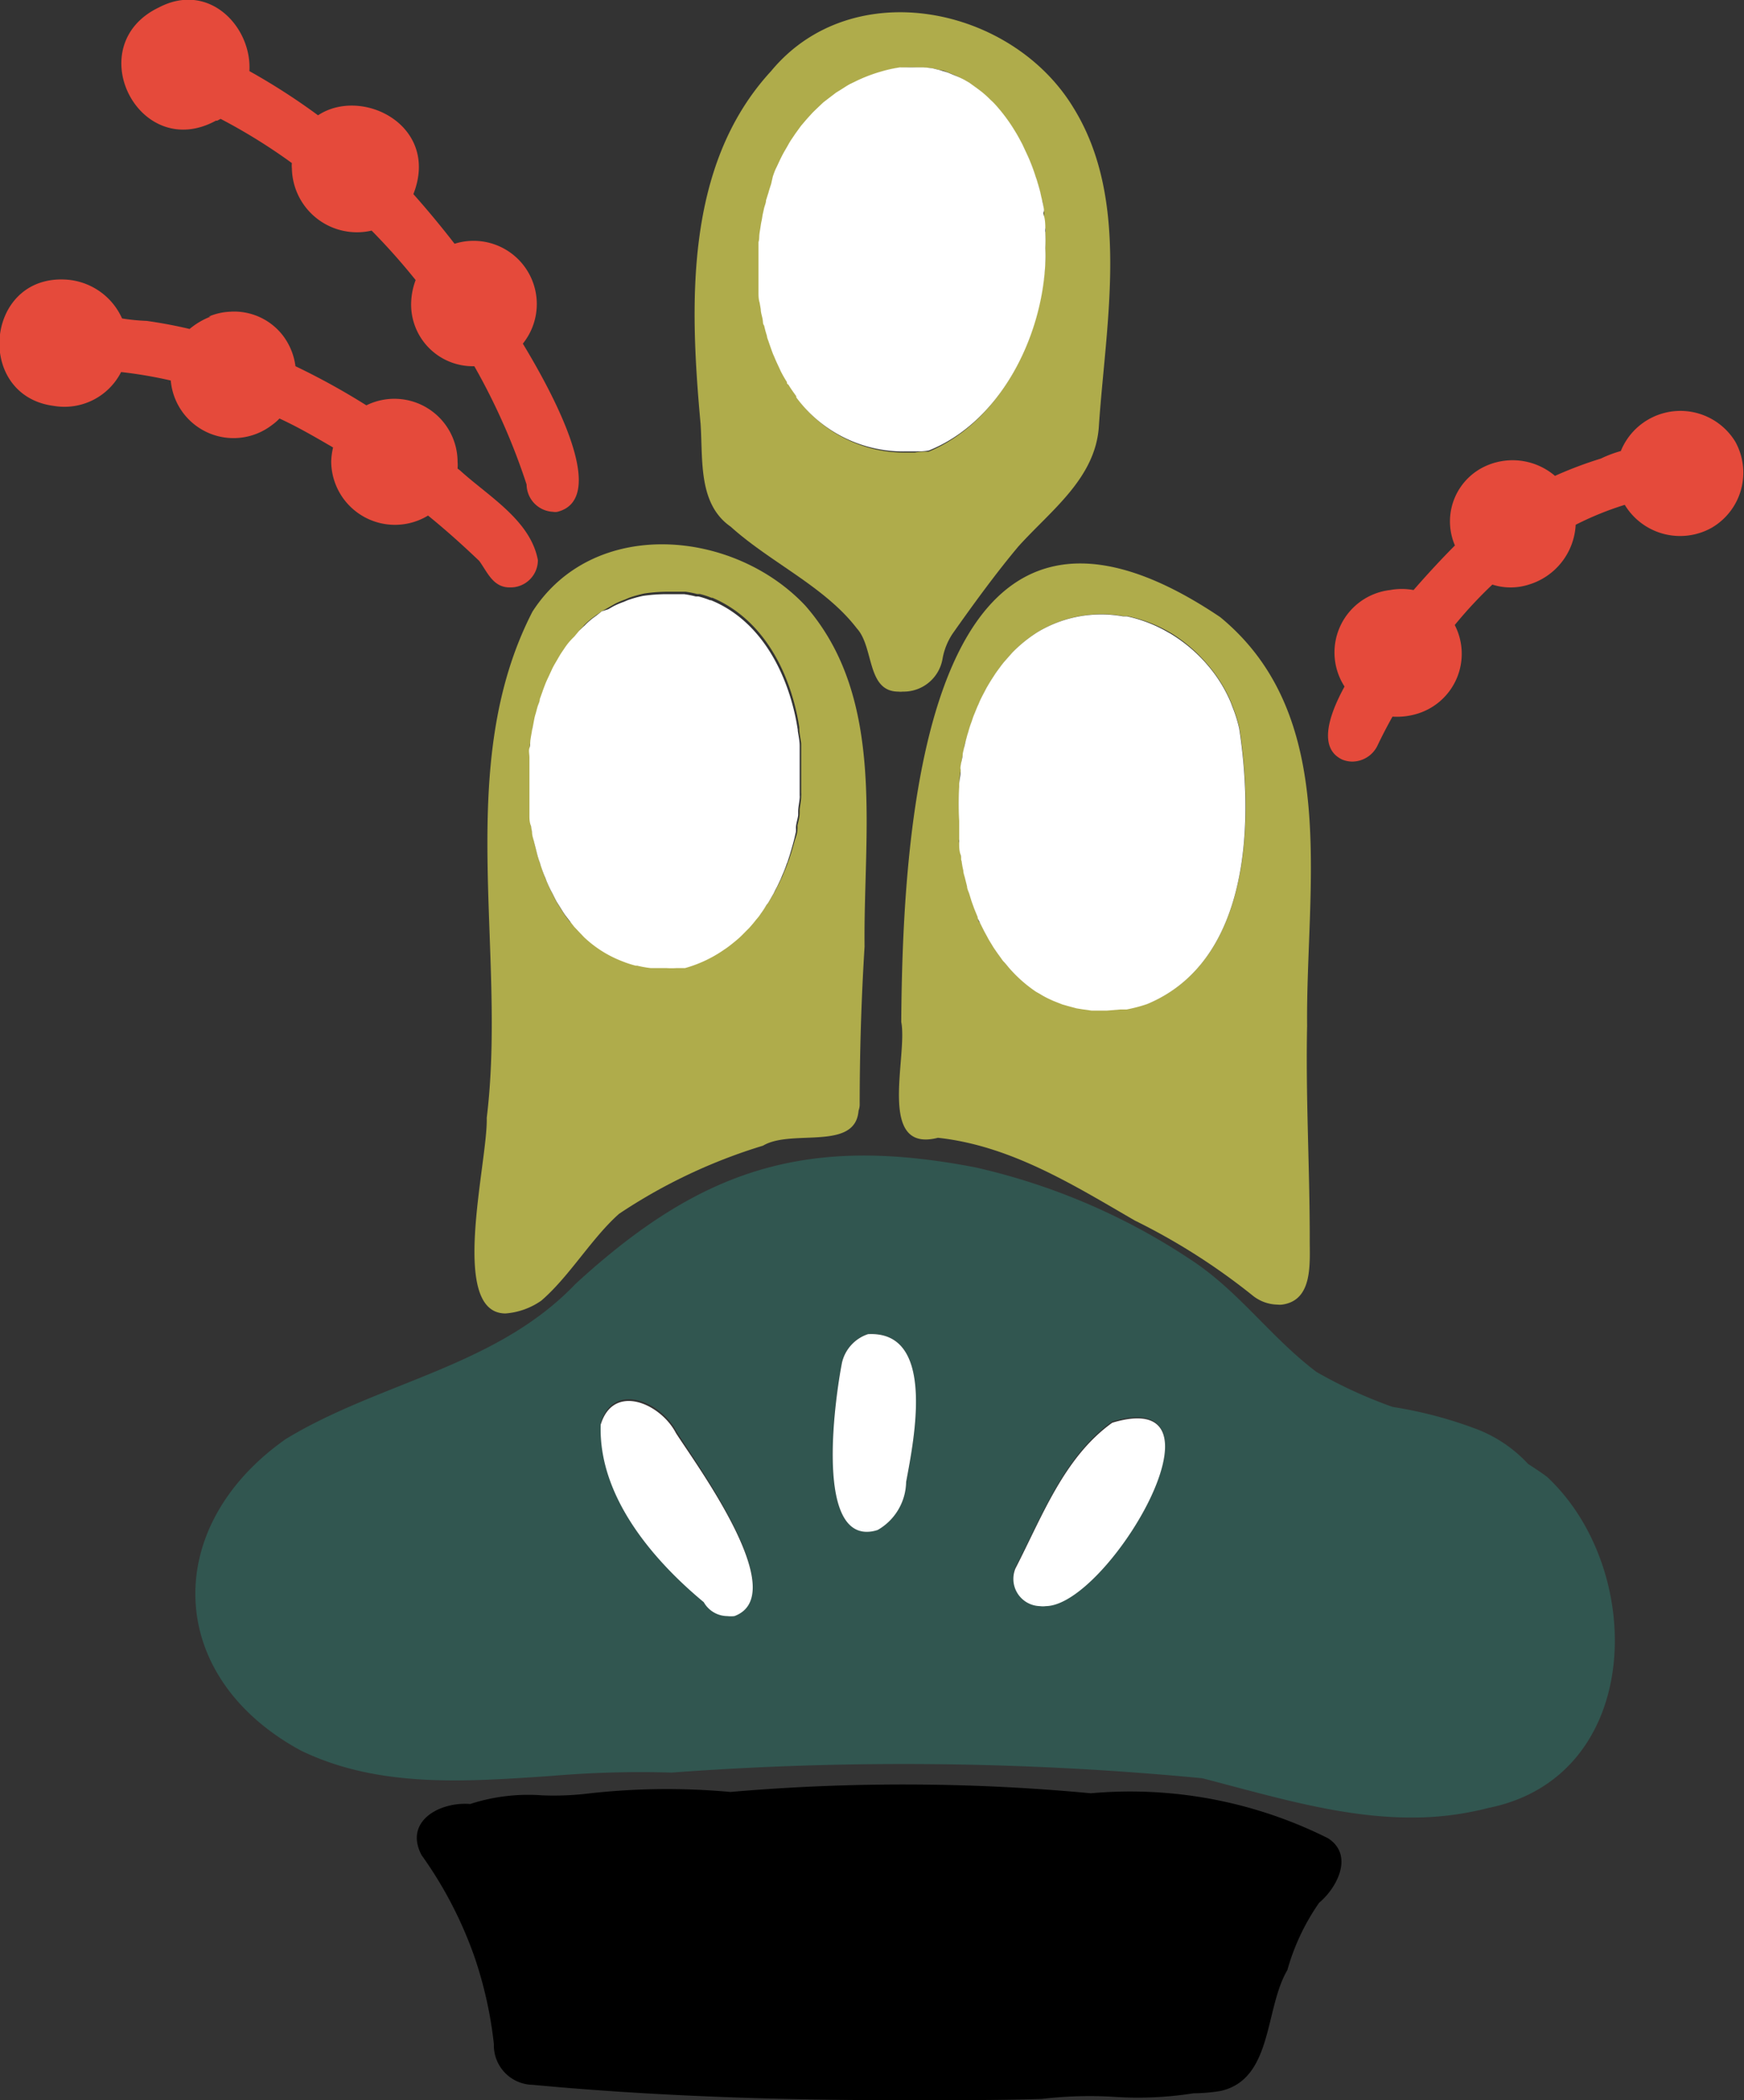
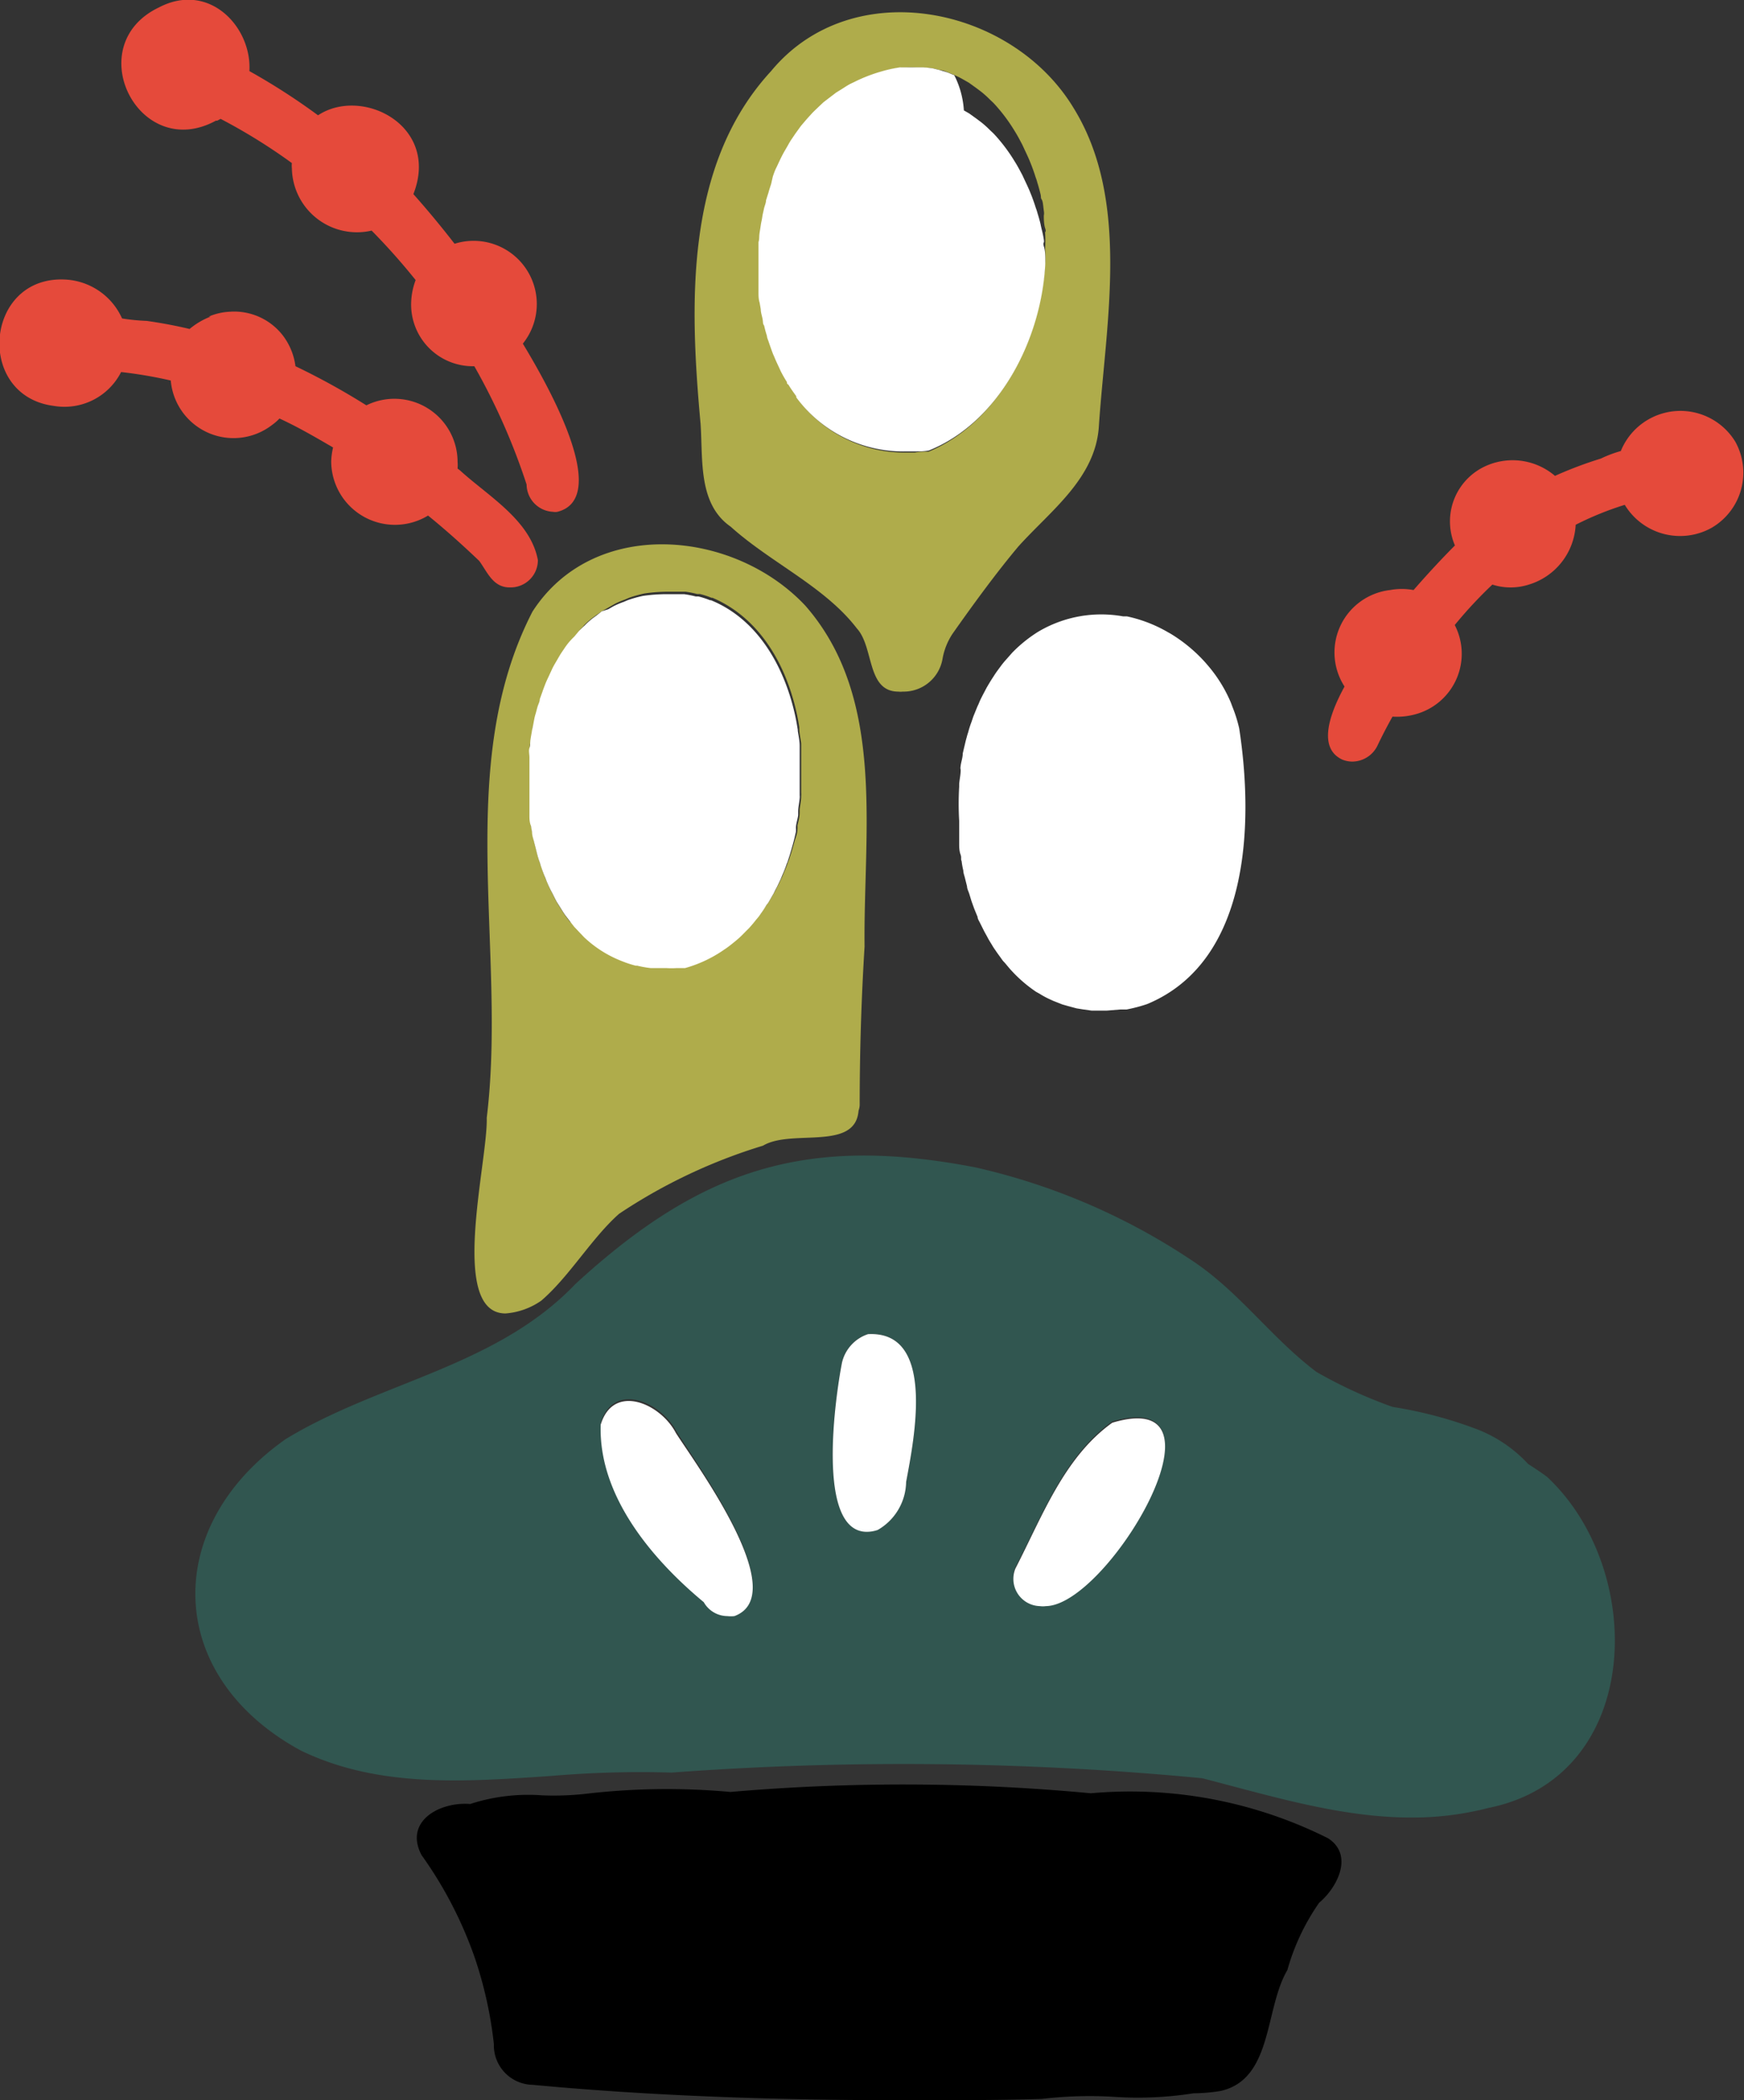
<svg xmlns="http://www.w3.org/2000/svg" viewBox="0 0 92.73 111.66">
  <rect x="0" y="0" width="92.73" height="111.66" fill="#333333" stroke="none" />
  <defs>
    <style>.cls-1{fill:none;}.cls-2{fill:#315650;}.cls-3{fill:#fff;}.cls-4{fill:#afac4b;}.cls-5{fill:#e54a3b;}</style>
  </defs>
  <g id="レイヤー_2" data-name="レイヤー 2">
    <g id="イラスト">
      <path class="cls-1" d="M50.74,4a4.78,4.78,0,0,1,.45.23A4.78,4.78,0,0,0,50.74,4Z" />
      <path class="cls-1" d="M48.66,3.52a4.63,4.63,0,0,0-.51,0c.21,0,.42,0,.62,0Z" />
-       <path class="cls-1" d="M51.47,4.37l.43.31Z" />
      <path class="cls-1" d="M49.08,3.56a5,5,0,0,1,.54.06A5,5,0,0,0,49.08,3.56Z" />
      <path class="cls-1" d="M49.94,3.7c.17,0,.33.09.49.15C50.27,3.79,50.11,3.75,49.94,3.7Z" />
      <path class="cls-1" d="M52.15,4.87a5.48,5.48,0,0,1,.44.4A5.48,5.48,0,0,0,52.15,4.87Z" />
      <path class="cls-1" d="M54,7.05c.12.2.23.41.34.62C54.2,7.46,54.09,7.25,54,7.05Z" />
      <path class="cls-1" d="M52.78,5.45a9,9,0,0,1,1.08,1.42A9,9,0,0,0,52.78,5.45Z" />
      <path class="cls-1" d="M41.48,8.6c.07-.15.14-.3.22-.44C41.62,8.3,41.55,8.45,41.48,8.6Z" />
      <path class="cls-1" d="M41.89,7.83c.08-.14.16-.29.25-.42C42.05,7.54,42,7.69,41.89,7.83Z" />
      <path class="cls-1" d="M54.43,7.93c.09.19.18.38.26.57C54.61,8.31,54.52,8.12,54.43,7.93Z" />
      <path class="cls-1" d="M42.35,7.1l.29-.4Z" />
      <path class="cls-1" d="M42.87,6.43c.11-.13.22-.26.34-.38C43.09,6.17,43,6.3,42.87,6.43Z" />
      <path class="cls-1" d="M44.77,4.77c.16-.1.32-.21.49-.3C45.09,4.56,44.93,4.67,44.77,4.77Z" />
      <path class="cls-1" d="M40.45,12c0-.15,0-.3.08-.44C40.5,11.68,40.47,11.83,40.45,12Z" />
      <path class="cls-1" d="M43.45,5.81l.38-.36Z" />
      <path class="cls-1" d="M41.18,19a2.44,2.44,0,0,1-.1-.24A2.44,2.44,0,0,0,41.18,19Z" />
      <path class="cls-1" d="M40.88,18.14c0-.09-.05-.19-.08-.28C40.83,18,40.85,18.05,40.88,18.14Z" />
      <path class="cls-1" d="M40.65,17.31c0-.11,0-.22-.08-.33C40.6,17.09,40.62,17.2,40.65,17.31Z" />
      <path class="cls-1" d="M40.47,16.44l-.06-.35Z" />
      <path class="cls-1" d="M40.33,12.87c0-.15,0-.29.05-.43C40.36,12.58,40.35,12.72,40.33,12.87Z" />
      <path class="cls-1" d="M40.28,14.67v0Z" />
      <path class="cls-1" d="M41.14,9.4c0-.15.11-.3.17-.44C41.25,9.1,41.19,9.25,41.14,9.4Z" />
      <path class="cls-1" d="M40.35,15.56c0-.13,0-.25,0-.38C40.32,15.31,40.33,15.43,40.35,15.56Z" />
      <path class="cls-1" d="M41.53,19.73l-.09-.2Z" />
      <path class="cls-1" d="M40.28,13.77c0-.14,0-.28,0-.42C40.29,13.49,40.28,13.63,40.28,13.77Z" />
      <path class="cls-1" d="M55.11,9.69c.06.19.11.38.16.58C55.22,10.07,55.17,9.88,55.11,9.69Z" />
      <path class="cls-1" d="M54.81,8.8c.07.19.14.38.2.58C55,9.18,54.88,9,54.81,8.8Z" />
      <path class="cls-1" d="M55.34,10.58c0,.2.08.39.11.59C55.42,11,55.39,10.78,55.34,10.58Z" />
      <path class="cls-1" d="M48.66,24l-.29,0Z" />
-       <path class="cls-1" d="M55.5,11.46c0,.22,0,.43.07.64C55.55,11.89,55.53,11.68,55.5,11.46Z" />
      <path class="cls-1" d="M42.41,21.13l0-.06Z" />
      <path class="cls-1" d="M41.94,20.45s0-.09-.08-.14S41.91,20.41,41.94,20.45Z" />
      <path class="cls-1" d="M44.09,5.25l.42-.32Z" />
      <path class="cls-1" d="M52.89,50.5a2.68,2.68,0,0,1-.18-.28A2.68,2.68,0,0,0,52.89,50.5Z" />
      <path class="cls-1" d="M56,53.18l-.24-.11Z" />
      <path class="cls-1" d="M53.87,51.72l-.14-.15Z" />
      <path class="cls-1" d="M55.24,52.8l-.18-.1Z" />
      <path class="cls-1" d="M53.36,51.14c-.07-.07-.12-.16-.18-.23S53.29,51.07,53.36,51.14Z" />
      <path class="cls-1" d="M51.77,48.3l-.13-.36Z" />
      <path class="cls-1" d="M52.09,49.08C52,49,52,48.85,52,48.74,52,48.85,52,49,52.09,49.08Z" />
      <path class="cls-1" d="M52.47,49.81l-.17-.31Z" />
      <path class="cls-1" d="M65.45,37.33l.09.24Z" />
      <path class="cls-1" d="M64.07,35.17l.13.15Z" />
      <path class="cls-1" d="M51.5,47.49c0-.12-.08-.25-.11-.37C51.42,47.24,51.46,47.37,51.5,47.49Z" />
      <path class="cls-1" d="M58.36,53.72l-.34,0Z" />
      <path class="cls-1" d="M59.54,53.66l-.73.06Z" />
      <path class="cls-1" d="M57.52,53.63l-.31-.05Z" />
      <path class="cls-1" d="M62.25,33.67l-.16-.09Z" />
      <path class="cls-1" d="M56.73,53.45l-.28-.08Z" />
      <path class="cls-1" d="M52.34,36.78l.12-.23Z" />
      <path class="cls-1" d="M51.66,38.36l.09-.27Z" />
      <path class="cls-1" d="M52,37.55a2.72,2.72,0,0,0,.11-.25A2.72,2.72,0,0,1,52,37.55Z" />
      <path class="cls-1" d="M53.26,35.34l.12-.15Z" />
      <path class="cls-1" d="M52.77,36l.13-.2Z" />
      <path class="cls-1" d="M61,53.38a8.29,8.29,0,0,1-1.14.24A8.29,8.29,0,0,0,61,53.38c5.47-2.27,5.66-9.63,4.89-14.65h0C66.67,43.75,66.48,51.1,61,53.38Z" />
      <path class="cls-1" d="M53.83,34.68l.09-.09Z" />
      <path class="cls-1" d="M59.72,32.73l.2,0Z" />
      <path class="cls-1" d="M51.1,45.77c0-.12-.05-.24-.06-.36C51.05,45.53,51.08,45.65,51.1,45.77Z" />
      <path class="cls-1" d="M51.4,39.19a2.76,2.76,0,0,1,.08-.27A2.76,2.76,0,0,0,51.4,39.19Z" />
      <path class="cls-1" d="M51,44.86c0-.12,0-.23,0-.34C50.94,44.63,51,44.74,51,44.86Z" />
      <path class="cls-1" d="M51.27,46.64c0-.12-.06-.24-.08-.37C51.21,46.4,51.24,46.52,51.27,46.64Z" />
      <path class="cls-1" d="M50.89,43.88c0-.08,0-.16,0-.25C50.88,43.72,50.89,43.8,50.89,43.88Z" />
      <path class="cls-1" d="M50.93,41.82s0-.1,0-.15S50.94,41.77,50.93,41.82Z" />
      <path class="cls-1" d="M51.19,40.05l.06-.26Z" />
      <path class="cls-1" d="M51,40.93c0-.08,0-.16,0-.24C51.06,40.77,51.05,40.85,51,40.93Z" />
      <path class="cls-1" d="M28.57,37.61c0-.15.09-.3.13-.44C28.66,37.31,28.61,37.46,28.57,37.61Z" />
      <path class="cls-1" d="M30.07,48.65c-.09-.13-.17-.26-.25-.39C29.9,48.39,30,48.52,30.07,48.65Z" />
      <path class="cls-1" d="M29.63,48c-.08-.14-.15-.28-.22-.43C29.48,47.68,29.55,47.82,29.63,48Z" />
      <path class="cls-1" d="M30.55,49.27,30.3,49Z" />
      <path class="cls-1" d="M28.64,45.62c-.05-.16-.09-.33-.13-.5C28.55,45.29,28.59,45.45,28.64,45.62Z" />
      <path class="cls-1" d="M28.42,44.77c0-.17-.08-.34-.11-.52C28.34,44.43,28.38,44.6,28.42,44.77Z" />
      <path class="cls-1" d="M28.92,46.44c-.06-.16-.11-.32-.17-.49C28.81,46.12,28.86,46.28,28.92,46.44Z" />
      <path class="cls-1" d="M31.09,49.84l-.21-.22Z" />
      <path class="cls-1" d="M39.25,49.93l-.13.11Z" />
      <path class="cls-1" d="M36,51.49a4.22,4.22,0,0,1-.49,0A4.22,4.22,0,0,0,36,51.49Z" />
      <path class="cls-1" d="M33.07,51.11h0Z" />
      <path class="cls-1" d="M28.25,43.9c0-.18-.06-.35-.08-.53C28.19,43.55,28.22,43.72,28.25,43.9Z" />
      <path class="cls-1" d="M38.62,50.43l-.09.06Z" />
      <path class="cls-1" d="M34.7,51.5h0Z" />
      <path class="cls-1" d="M33.88,51.36h0Z" />
      <path class="cls-1" d="M28.2,39.37c0-.17.05-.33.08-.49C28.25,39,28.23,39.2,28.2,39.37Z" />
      <path class="cls-1" d="M30.49,33.85l.26-.31Z" />
      <path class="cls-1" d="M29.17,36l.18-.39Z" />
      <path class="cls-1" d="M29.55,35.21l.21-.36Z" />
      <path class="cls-1" d="M30,34.5a4,4,0,0,1,.24-.33A4,4,0,0,0,30,34.5Z" />
      <path class="cls-1" d="M40.62,11.1c0-.15.07-.3.11-.45C40.69,10.8,40.65,11,40.62,11.1Z" />
      <path class="cls-1" d="M28.13,43c0-.17,0-.35,0-.53C28.1,42.65,28.11,42.83,28.13,43Z" />
      <path class="cls-1" d="M28.84,36.78c.05-.15.1-.29.16-.43C28.94,36.49,28.89,36.63,28.84,36.78Z" />
      <path class="cls-1" d="M28.06,42.09c0-.17,0-.34,0-.52C28.05,41.75,28.06,41.92,28.06,42.09Z" />
      <path class="cls-1" d="M28.1,40.27c0-.17,0-.33,0-.5C28.13,39.94,28.11,40.1,28.1,40.27Z" />
      <path class="cls-1" d="M28.06,41.18c0-.17,0-.34,0-.51C28.07,40.84,28.06,41,28.06,41.18Z" />
      <path class="cls-1" d="M28.36,38.48c0-.16.07-.31.1-.47C28.43,38.17,28.39,38.32,28.36,38.48Z" />
      <path class="cls-1" d="M39.83,49.36l-.15.15Z" />
      <path class="cls-1" d="M29.25,47.22c-.07-.15-.13-.3-.2-.46C29.12,46.92,29.18,47.07,29.25,47.22Z" />
      <path class="cls-1" d="M36.22,31.51l.2,0Z" />
      <path class="cls-1" d="M35.42,31.46h0Z" />
      <path class="cls-1" d="M33.2,31.87l.21-.09Z" />
      <path class="cls-1" d="M37,31.66l.14,0Z" />
      <path class="cls-1" d="M42.47,38.83v0Z" />
      <path class="cls-1" d="M37.79,31.9l.05,0Z" />
      <path class="cls-1" d="M42.31,38h0Z" />
      <path class="cls-1" d="M40.36,48.73l-.15.18Z" />
      <path class="cls-1" d="M42.58,39.68s0,0,0,.08S42.58,39.7,42.58,39.68Z" />
      <path class="cls-1" d="M32.38,32.26l.28-.16Z" />
      <path class="cls-1" d="M41,9.79c-.05.15-.1.3-.14.45C40.89,10.09,40.94,9.94,41,9.79Z" />
      <path class="cls-1" d="M47.86,3.59a7.18,7.18,0,0,0-1,.22,8.28,8.28,0,0,0-1.44.56,8.28,8.28,0,0,1,1.44-.56A7.18,7.18,0,0,1,47.86,3.59Z" />
      <path class="cls-1" d="M31.68,32.72,32,32.5Z" />
      <path class="cls-1" d="M31.05,33.25a3.45,3.45,0,0,1,.28-.26A3.45,3.45,0,0,0,31.05,33.25Z" />
      <path class="cls-1" d="M41.91,45.73a1.43,1.43,0,0,1-.08.22A1.43,1.43,0,0,0,41.91,45.73Z" />
      <path class="cls-1" d="M42.16,44.9l-.06.21Z" />
      <path class="cls-1" d="M42.36,44a1.18,1.18,0,0,1,0,.2A1.18,1.18,0,0,0,42.36,44Z" />
      <path class="cls-1" d="M40.83,48c0,.07-.09.14-.14.2S40.78,48.11,40.83,48Z" />
      <path class="cls-1" d="M55.58,14a7.18,7.18,0,0,0,0-.8,7.85,7.85,0,0,0,0-.84,7.88,7.88,0,0,1,0,.84A7.18,7.18,0,0,1,55.58,14Z" />
      <path class="cls-1" d="M42.64,40.54v0Z" />
      <path class="cls-1" d="M41.24,47.31l-.11.22Z" />
      <path class="cls-1" d="M41.6,46.54l-.09.22Z" />
      <path class="cls-1" d="M42.65,41.42v0Z" />
      <path class="cls-1" d="M42.6,42.3a.86.86,0,0,1,0,.16A.86.86,0,0,0,42.6,42.3Z" />
      <path class="cls-1" d="M42.51,43.17l0,.19Z" />
      <path class="cls-2" d="M81.25,77.83A7.29,7.29,0,0,0,78.57,76a22.43,22.43,0,0,0-4.52-1.2A24.74,24.74,0,0,1,70,72.94c-2.36-1.78-4-4.12-6.42-5.79a34.33,34.33,0,0,0-11.69-5.08c-9-1.75-14.61.06-21.29,6.19-4.22,4.42-10.4,5.2-15.41,8.25C8.56,81.17,8.76,89.15,16,93.07c4.13,2,8.73,1.66,13.29,1.35a55.56,55.56,0,0,1,6.42-.18,167.06,167.06,0,0,1,28.21.3c3.69.95,7.37,2.09,11.12,2.09a16.1,16.1,0,0,0,4.1-.51c8.26-1.66,8.43-12.66,3.11-17.61C81.91,78.26,81.59,78.05,81.25,77.83Zm-42.2,8a1.65,1.65,0,0,1-.38,0,1.45,1.45,0,0,1-1.25-.74c-2.76-2.29-5.61-5.67-5.48-9.44.68-2.23,3.19-1.12,4,.4C37.05,77.86,42.12,84.73,39.05,85.87Zm9.13-7.05a3,3,0,0,1-1.51,2.55,1.81,1.81,0,0,1-.58.1c-2.72,0-1.67-7.24-1.32-9a2.1,2.1,0,0,1,1.38-1.51C49.8,70.73,48.59,76.57,48.18,78.82Zm7.43,6.54a1.22,1.22,0,0,1-.32,0,1.45,1.45,0,0,1-1.3-2c1.42-2.72,2.58-5.91,5.15-7.75C65.82,73.63,58.91,85.35,55.61,85.36Z" />
      <path class="cls-3" d="M59.14,75.64c-2.57,1.84-3.73,5-5.15,7.75a1.45,1.45,0,0,0,1.3,2,1.22,1.22,0,0,0,.32,0C58.91,85.35,65.82,73.63,59.14,75.64Z" />
      <path class="cls-3" d="M46.15,70.93a2.1,2.1,0,0,0-1.38,1.51c-.35,1.79-1.4,9,1.32,9a1.81,1.81,0,0,0,.58-.1,3,3,0,0,0,1.51-2.55C48.59,76.57,49.8,70.73,46.15,70.93Z" />
      <path class="cls-3" d="M31.94,75.74c-.13,3.77,2.72,7.15,5.48,9.44a1.45,1.45,0,0,0,1.25.74,1.65,1.65,0,0,0,.38,0c3.07-1.14-2-8-3.11-9.73C35.13,74.62,32.62,73.51,31.94,75.74Z" />
-       <path class="cls-4" d="M47.92,54.33c.36,1.82-1.33,7,1.95,6.16,3.87.42,7.19,2.5,10.47,4.4a34,34,0,0,1,6.28,4,2.16,2.16,0,0,0,1.31.47,1,1,0,0,0,.24,0c1.68-.23,1.46-2.26,1.47-3.53,0-3.77-.22-7.53-.14-11.3-.07-7.44,1.8-16.44-4.62-21.72C49.15,22.22,48,43.75,47.92,54.33ZM64.07,35.17l.13.15a7.54,7.54,0,0,1,1.25,2l.09.24a7.32,7.32,0,0,1,.36,1.15h0c.77,5,.58,12.38-4.89,14.65a8.29,8.29,0,0,1-1.14.24l-.33,0-.73.06h-.45l-.34,0-.5-.07-.31-.05-.48-.13-.28-.08L56,53.18l-.24-.11a4.67,4.67,0,0,1-.49-.27l-.18-.1a7.38,7.38,0,0,1-1.19-1l-.14-.15c-.13-.14-.25-.28-.37-.43s-.12-.16-.18-.23-.2-.27-.29-.41a2.68,2.68,0,0,1-.18-.28c-.08-.13-.17-.27-.24-.41l-.17-.31-.21-.42C52,49,52,48.85,52,48.74l-.18-.44-.13-.36c0-.15-.1-.3-.14-.45s-.08-.25-.11-.37l-.12-.48c0-.12-.06-.24-.08-.37a4,4,0,0,1-.09-.5c0-.12-.05-.24-.06-.36s0-.37-.07-.55,0-.23,0-.34,0-.43,0-.64,0-.16,0-.25a15.63,15.63,0,0,1,0-1.81s0-.1,0-.15c0-.25,0-.49.08-.74,0-.08,0-.16,0-.24s.07-.43.11-.64l.06-.26c0-.2.09-.4.15-.6a2.76,2.76,0,0,1,.08-.27,5.22,5.22,0,0,1,.18-.56l.09-.27.22-.54a2.72,2.72,0,0,0,.11-.25c.08-.18.17-.35.26-.52l.12-.23c.1-.17.2-.34.31-.51l.13-.2c.11-.17.24-.33.36-.5l.12-.15.45-.51.09-.09a7.36,7.36,0,0,1,1.26-1,6.56,6.56,0,0,1,4.54-.83l.2,0a7.39,7.39,0,0,1,2.17.81l.16.09A8.18,8.18,0,0,1,64.07,35.17Z" />
      <path class="cls-4" d="M28.31,32.52c-4.22,8.2-1.34,18-2.43,26.91.07,2.3-2.05,10.4,1,10.4a3.83,3.83,0,0,0,1.9-.68c1.5-1.29,2.68-3.33,4.14-4.62a28.86,28.86,0,0,1,7.65-3.62c1.52-.91,4.91.31,5.08-1.86a1,1,0,0,0,.06-.29q0-4.23.26-8.44c-.07-6.1,1.16-13.2-3.15-18.12C39,28.13,31.56,27.47,28.31,32.52Zm2.74.73a3.45,3.45,0,0,1,.28-.26c.11-.1.23-.18.35-.27L32,32.5l.42-.24.28-.16a4.38,4.38,0,0,1,.54-.23l.21-.09a6.54,6.54,0,0,1,.82-.23,9,9,0,0,1,1.13-.09h.24c.21,0,.42,0,.62,0l.2,0a5.49,5.49,0,0,1,.61.12l.14,0a4.48,4.48,0,0,1,.62.2l.05,0c2.36,1,3.85,3.32,4.47,6.09h0q.09.4.15.81v.05c0,.26.07.53.1.8,0,0,0,0,0,.08,0,.26,0,.52,0,.78v.12c0,.25,0,.5,0,.76v.14c0,.25,0,.49,0,.74a.86.86,0,0,1,0,.16c0,.24-.05.48-.08.71l0,.19c0,.23-.07.46-.12.68a1.18,1.18,0,0,1,0,.2c0,.23-.1.44-.16.66l-.06.21c-.06.21-.12.42-.19.62a1.43,1.43,0,0,1-.08.22,6,6,0,0,1-.23.59l-.09.22c-.09.19-.17.37-.27.55l-.11.22c-.1.17-.2.35-.3.51s-.09.14-.14.2-.22.33-.33.49l-.15.18c-.12.15-.25.31-.38.45l-.15.15c-.14.14-.28.29-.43.42l-.13.11c-.17.14-.33.27-.5.39l-.09.06a6.89,6.89,0,0,1-2.11,1l-.47,0a4.22,4.22,0,0,1-.49,0h-.11c-.22,0-.44,0-.65,0h-.09a5.55,5.55,0,0,1-.73-.13H33.8a5.67,5.67,0,0,1-.73-.24h0a6.15,6.15,0,0,1-2-1.26l-.21-.22-.33-.35L30.3,49l-.23-.3c-.09-.13-.17-.26-.25-.39l-.19-.3c-.08-.14-.15-.28-.22-.43s-.11-.2-.16-.31-.13-.3-.2-.46-.09-.21-.13-.32-.11-.32-.17-.49-.07-.22-.11-.33-.09-.33-.13-.5-.07-.23-.09-.35-.08-.34-.11-.52l-.06-.35c0-.18-.06-.35-.08-.53s0-.25,0-.37,0-.35,0-.53l0-.38c0-.17,0-.34,0-.52s0-.26,0-.39,0-.34,0-.51l0-.4c0-.17,0-.33,0-.5s0-.27.05-.4.05-.33.08-.49,0-.27.08-.4.07-.31.1-.47.07-.26.11-.4.09-.3.13-.44l.14-.39c.05-.15.1-.29.16-.43s.11-.25.17-.38l.18-.39c.06-.13.13-.25.2-.37l.21-.36c.07-.12.15-.23.23-.35a4,4,0,0,1,.24-.33,4,4,0,0,1,.26-.32l.26-.31C30.84,33.44,31,33.35,31.05,33.25Z" />
      <path class="cls-4" d="M38.85,28c2.13,1.92,5,3.18,6.71,5.41.92,1,.51,3.36,2.21,3.36a.93.93,0,0,0,.23,0A2.1,2.1,0,0,0,50.12,35a3.51,3.51,0,0,1,.53-1.31c1.1-1.56,2.3-3.21,3.5-4.64,1.72-1.91,4.12-3.63,4.28-6.42.37-5.49,1.69-12-1.36-16.91C53.78.3,45.3-1.42,41,3.78c-4.61,5-4.33,12.4-3.75,18.75C37.38,24.44,37.11,26.79,38.85,28ZM41.14,9.4c0-.15.11-.3.17-.44s.12-.24.17-.36.14-.3.22-.44.12-.22.19-.33.16-.29.25-.42l.21-.31.29-.4.23-.27c.11-.13.22-.26.34-.38s.16-.16.24-.24l.38-.36.26-.2.42-.32.26-.16c.16-.1.32-.21.49-.3l.21-.1a8.28,8.28,0,0,1,1.44-.56,7.18,7.18,0,0,1,1-.22l.29,0a4.63,4.63,0,0,1,.51,0h.11l.31,0a5,5,0,0,1,.54.06l.32.08c.17,0,.33.09.49.15l.31.13a4.78,4.78,0,0,1,.45.23l.28.16.43.31.25.19a5.48,5.48,0,0,1,.44.4l.19.18a9,9,0,0,1,1.08,1.42l.11.18c.12.2.23.41.34.62l.12.26c.09.19.18.38.26.57l.12.3c.07.19.14.38.2.58a2.81,2.81,0,0,1,.1.31c.06.19.11.38.16.58s0,.2.07.31.08.39.11.59,0,.2,0,.29,0,.43.07.64,0,.16,0,.24a7.85,7.85,0,0,1,0,.84,7.18,7.18,0,0,1,0,.8c-.23,4-2.43,8.44-6.19,10-.26,0-.49,0-.73.05l-.29,0h-.15a7.07,7.07,0,0,1-5.81-2.88l0-.06c-.14-.2-.29-.4-.42-.62,0,0,0-.09-.08-.14a6.65,6.65,0,0,1-.33-.58l-.09-.2c-.09-.19-.18-.38-.26-.58a2.44,2.44,0,0,1-.1-.24c-.07-.19-.14-.37-.2-.57s-.05-.19-.08-.28a5.62,5.62,0,0,1-.15-.55c0-.11,0-.22-.08-.33s-.07-.36-.1-.54l-.06-.35c0-.18,0-.35-.06-.53s0-.25,0-.38l0-.51v-.4c0-.17,0-.34,0-.5s0-.28,0-.42l0-.48c0-.15,0-.29.05-.43s0-.31.07-.46,0-.3.08-.44.06-.3.09-.44.07-.3.11-.45l.12-.41c0-.15.09-.3.14-.45Z" />
-       <path class="cls-3" d="M40.73,10.65c0,.15-.08.3-.11.45s-.07.29-.09.44-.06.29-.08.44-.05.3-.07.46,0,.28-.05.43l0,.48c0,.14,0,.28,0,.42s0,.33,0,.5v.4l0,.51c0,.13,0,.25,0,.38s0,.35.06.53l.06.35c0,.18.07.36.1.54s0,.22.08.33a5.62,5.62,0,0,0,.15.55c0,.09.05.19.08.28s.13.38.2.57a2.44,2.44,0,0,0,.1.24c.08.2.17.39.26.58l.09.2a6.65,6.65,0,0,0,.33.58c0,.05,0,.1.08.14.13.22.28.42.42.62l0,.06A7.07,7.07,0,0,0,48.22,24h.15l.29,0c.24,0,.47,0,.73-.05,3.76-1.51,6-5.95,6.19-9.95a7.18,7.18,0,0,0,0-.8,7.88,7.88,0,0,0,0-.84c0-.08,0-.16,0-.24s0-.42-.07-.64,0-.19,0-.29-.06-.39-.11-.59-.05-.21-.07-.31-.1-.39-.16-.58a2.81,2.81,0,0,0-.1-.31c-.06-.2-.13-.39-.2-.58l-.12-.3c-.08-.19-.17-.38-.26-.57l-.12-.26c-.11-.21-.22-.42-.34-.62l-.11-.18a9,9,0,0,0-1.08-1.42l-.19-.18a5.48,5.48,0,0,0-.44-.4l-.25-.19-.43-.31-.28-.16A4.78,4.78,0,0,0,50.74,4l-.31-.13c-.16-.06-.32-.1-.49-.15l-.32-.08a5,5,0,0,0-.54-.06l-.31,0c-.2,0-.41,0-.62,0l-.29,0a7.18,7.18,0,0,0-1,.22,8.28,8.28,0,0,0-1.44.56l-.21.1c-.17.09-.33.2-.49.3l-.26.16-.42.32-.26.2-.38.36c-.08.08-.16.15-.24.24s-.23.25-.34.38l-.23.27-.29.4-.21.31c-.09.13-.17.28-.25.42s-.13.22-.19.33-.15.29-.22.44-.11.24-.17.36-.12.29-.17.44L41,9.79c-.05.15-.1.3-.14.45Z" />
+       <path class="cls-3" d="M40.73,10.65c0,.15-.08.3-.11.45s-.07.29-.09.44-.06.29-.08.44-.05.3-.07.46,0,.28-.05.43l0,.48c0,.14,0,.28,0,.42s0,.33,0,.5v.4l0,.51c0,.13,0,.25,0,.38s0,.35.06.53l.06.35c0,.18.07.36.1.54s0,.22.08.33a5.62,5.62,0,0,0,.15.55c0,.09.05.19.08.28s.13.38.2.57a2.44,2.44,0,0,0,.1.24c.08.2.17.39.26.58l.09.2a6.65,6.65,0,0,0,.33.58c0,.05,0,.1.08.14.13.22.28.42.42.62l0,.06A7.07,7.07,0,0,0,48.22,24h.15l.29,0c.24,0,.47,0,.73-.05,3.76-1.51,6-5.95,6.19-9.95c0-.08,0-.16,0-.24s0-.42-.07-.64,0-.19,0-.29-.06-.39-.11-.59-.05-.21-.07-.31-.1-.39-.16-.58a2.81,2.81,0,0,0-.1-.31c-.06-.2-.13-.39-.2-.58l-.12-.3c-.08-.19-.17-.38-.26-.57l-.12-.26c-.11-.21-.22-.42-.34-.62l-.11-.18a9,9,0,0,0-1.08-1.42l-.19-.18a5.48,5.48,0,0,0-.44-.4l-.25-.19-.43-.31-.28-.16A4.78,4.78,0,0,0,50.74,4l-.31-.13c-.16-.06-.32-.1-.49-.15l-.32-.08a5,5,0,0,0-.54-.06l-.31,0c-.2,0-.41,0-.62,0l-.29,0a7.18,7.18,0,0,0-1,.22,8.28,8.28,0,0,0-1.44.56l-.21.1c-.17.09-.33.2-.49.3l-.26.16-.42.32-.26.2-.38.36c-.08.08-.16.15-.24.24s-.23.25-.34.38l-.23.27-.29.4-.21.31c-.09.13-.17.28-.25.42s-.13.22-.19.33-.15.29-.22.44-.11.24-.17.36-.12.29-.17.44L41,9.79c-.05.15-.1.3-.14.45Z" />
      <path class="cls-3" d="M59.92,32.77l-.2,0a6.56,6.56,0,0,0-4.54.83,7.36,7.36,0,0,0-1.26,1l-.09.09-.45.51-.12.15c-.12.17-.25.33-.36.5l-.13.2c-.11.17-.21.34-.31.51l-.12.23c-.09.17-.18.34-.26.52a2.72,2.72,0,0,1-.11.25l-.22.54-.09.27a5.22,5.22,0,0,0-.18.56,2.76,2.76,0,0,0-.08.27c-.06.2-.1.4-.15.6l-.06.26c0,.21-.08.43-.11.64s0,.16,0,.24c0,.25-.06.49-.08.74,0,0,0,.1,0,.15a15.63,15.63,0,0,0,0,1.81c0,.09,0,.17,0,.25s0,.43,0,.64,0,.22,0,.34,0,.36.07.55,0,.24.06.36a4,4,0,0,0,.09.5c0,.13.05.25.08.37l.12.48c0,.12.07.25.11.37s.09.3.14.45l.13.36.18.44c0,.11.09.23.14.34l.21.42.17.31c.07.14.16.28.24.41a2.68,2.68,0,0,0,.18.28c.09.14.19.27.29.41s.11.16.18.23.24.29.37.43l.14.15a7.38,7.38,0,0,0,1.19,1l.18.1a4.67,4.67,0,0,0,.49.27l.24.11.48.19.28.08.48.13.31.05.5.07.34,0h.45l.73-.06.33,0A8.29,8.29,0,0,0,61,53.38c5.47-2.28,5.66-9.63,4.89-14.65h0a7.32,7.32,0,0,0-.36-1.15l-.09-.24a7.54,7.54,0,0,0-1.25-2l-.13-.15a8.18,8.18,0,0,0-1.82-1.5l-.16-.09A7.39,7.39,0,0,0,59.92,32.77Z" />
      <path class="cls-3" d="M30.23,34.17a4,4,0,0,0-.24.33c-.08.12-.16.23-.23.35l-.21.36c-.07.12-.14.24-.2.37l-.18.39c-.06.13-.12.25-.17.38s-.11.28-.16.43l-.14.39c0,.14-.09.29-.13.44s-.07.27-.11.4-.07.31-.1.47-.06.27-.08.4-.06.32-.08.49,0,.26-.05.4,0,.33,0,.5l0,.4c0,.17,0,.34,0,.51s0,.26,0,.39,0,.35,0,.52l0,.38c0,.18,0,.36,0,.53s0,.25,0,.37,0,.35.08.53l.06.35c0,.18.07.35.11.52s.06.23.09.35.08.34.13.5.08.22.11.33.11.33.17.49.09.21.13.32.13.31.2.46.11.21.16.31.14.29.22.43l.19.3c.08.13.16.26.25.39l.23.3.25.32.33.35.21.22a6.15,6.15,0,0,0,2,1.26h0a5.67,5.67,0,0,0,.73.24h.08a5.55,5.55,0,0,0,.73.13h.09c.21,0,.43,0,.65,0h.11a4.22,4.22,0,0,0,.49,0l.47,0a6.89,6.89,0,0,0,2.11-1l.09-.06c.17-.12.33-.25.5-.39l.13-.11c.15-.13.29-.28.43-.42l.15-.15c.13-.14.26-.3.38-.45l.15-.18c.11-.16.23-.32.33-.49s.09-.13.14-.2.2-.34.3-.51l.11-.22c.1-.18.18-.36.27-.55l.09-.22a6,6,0,0,0,.23-.59,1.43,1.43,0,0,0,.08-.22c.07-.2.13-.41.19-.62l.06-.21c.06-.22.11-.43.16-.66a1.18,1.18,0,0,0,0-.2c0-.22.09-.45.12-.68l0-.19c0-.23.06-.47.08-.71a.86.86,0,0,0,0-.16c0-.25,0-.49,0-.74v-.14c0-.26,0-.51,0-.76v-.12c0-.26,0-.52,0-.78,0,0,0-.06,0-.08,0-.27-.06-.54-.1-.8v-.05q-.06-.4-.15-.81h0c-.62-2.77-2.11-5.13-4.47-6.09l-.05,0a4.48,4.48,0,0,0-.62-.2l-.14,0a5.49,5.49,0,0,0-.61-.12l-.2,0c-.2,0-.41,0-.62,0h-.24a9,9,0,0,0-1.13.09,6.54,6.54,0,0,0-.82.23l-.21.09a4.38,4.38,0,0,0-.54.23l-.28.16L32,32.5l-.28.22c-.12.09-.24.17-.35.27a3.45,3.45,0,0,0-.28.26c-.1.1-.21.19-.3.29l-.26.31A4,4,0,0,0,30.23,34.17Z" />
      <path d="M70.61,97.73A23.48,23.48,0,0,0,58,95.34a106.59,106.59,0,0,0-19.16-.07,37.27,37.27,0,0,0-7.54.08,15.27,15.27,0,0,1-2.47.1,10,10,0,0,0-3.83.46c-1.6-.13-3.53.9-2.59,2.71a21.53,21.53,0,0,1,2.85,5.51,21.72,21.72,0,0,1,1,4.54,2.1,2.1,0,0,0,2.06,2.17c6.64.62,13.3.82,20,.82,2.36,0,4.73,0,7.08-.07a21.42,21.42,0,0,1,3.85-.11,18.92,18.92,0,0,0,4.21-.19,9.42,9.42,0,0,0,1.42-.12c2.81-.61,2.35-4.37,3.57-6.43a11.81,11.81,0,0,1,1.69-3.58C71.1,100.36,72,98.62,70.61,97.73Z" />
      <path class="cls-5" d="M92.26,23.47l0,0a3.42,3.42,0,0,0-6.08.51,6.3,6.3,0,0,0-1.06.4,21.07,21.07,0,0,0-2.44.92,3.47,3.47,0,0,0-3.55-.58A3.23,3.23,0,0,0,77.36,29c-.69.69-1.45,1.51-2.2,2.37a3.43,3.43,0,0,0-1.25,0,3.34,3.34,0,0,0-2.42,5.13c-1,1.83-1.28,3.33-.13,3.88a1.45,1.45,0,0,0,.54.11,1.5,1.5,0,0,0,1.36-.89q.36-.75.78-1.5a3.72,3.72,0,0,0,1.4-.18,3.33,3.33,0,0,0,1.91-4.69,23,23,0,0,1,2-2.15,3.19,3.19,0,0,0,1.94,0,3.51,3.51,0,0,0,2.49-3.18,16.58,16.58,0,0,1,2.61-1.06,3.44,3.44,0,0,0,4.62,1.22A3.39,3.39,0,0,0,92.26,23.47Z" />
      <path class="cls-5" d="M11.49,6.41a.1.1,0,0,0,.07,0l-.11.06.28-.15a30.25,30.25,0,0,1,3.79,2.35,1.27,1.27,0,0,0,0,.28,3.46,3.46,0,0,0,4.24,3.31,34.33,34.33,0,0,1,2.34,2.63,3.71,3.71,0,0,0-.24,1.25,3.28,3.28,0,0,0,3.36,3.33A34.22,34.22,0,0,1,28,25.76a1.47,1.47,0,0,0,1.4,1.45.66.66,0,0,0,.24,0c2.37-.6.67-4.79-1.84-8.94a3.36,3.36,0,0,0-3.63-5.31c-.86-1.11-1.62-2-2.19-2.64,1.43-3.64-2.73-5.74-5.07-4.19a34.54,34.54,0,0,0-3.65-2.35C13.4,1.45,11.13-1,8.46.39,4.23,2.4,7.38,8.66,11.49,6.41Z" />
      <path class="cls-5" d="M14.47,22.59a2.57,2.57,0,0,0,.39-.34c1,.46,1.92,1,2.85,1.54a3.67,3.67,0,0,0-.1.76,3.39,3.39,0,0,0,5.15,2.86c.95.77,1.85,1.58,2.72,2.41.44.6.73,1.41,1.62,1.41h.06a1.45,1.45,0,0,0,1.44-1.45c-.39-2.12-2.64-3.4-4.14-4.77l-.13-.1a2.19,2.19,0,0,0,0-.36,3.36,3.36,0,0,0-4.85-3,37.45,37.45,0,0,0-3.77-2.08,3.41,3.41,0,0,0-.66-1.62,3.27,3.27,0,0,0-2.79-1.28l.11,0a3.21,3.21,0,0,0-1.27.26l.1,0a4,4,0,0,0-1.12.66c-.75-.18-1.51-.32-2.28-.43a10.46,10.46,0,0,1-1.31-.13,3.5,3.5,0,0,0-3.08-2.07c-4.23-.16-4.73,6.18-.55,6.72h0a3.38,3.38,0,0,0,3.58-1.8,23.47,23.47,0,0,1,2.64.45A3.35,3.35,0,0,0,14.47,22.59Z" />
    </g>
  </g>
</svg>